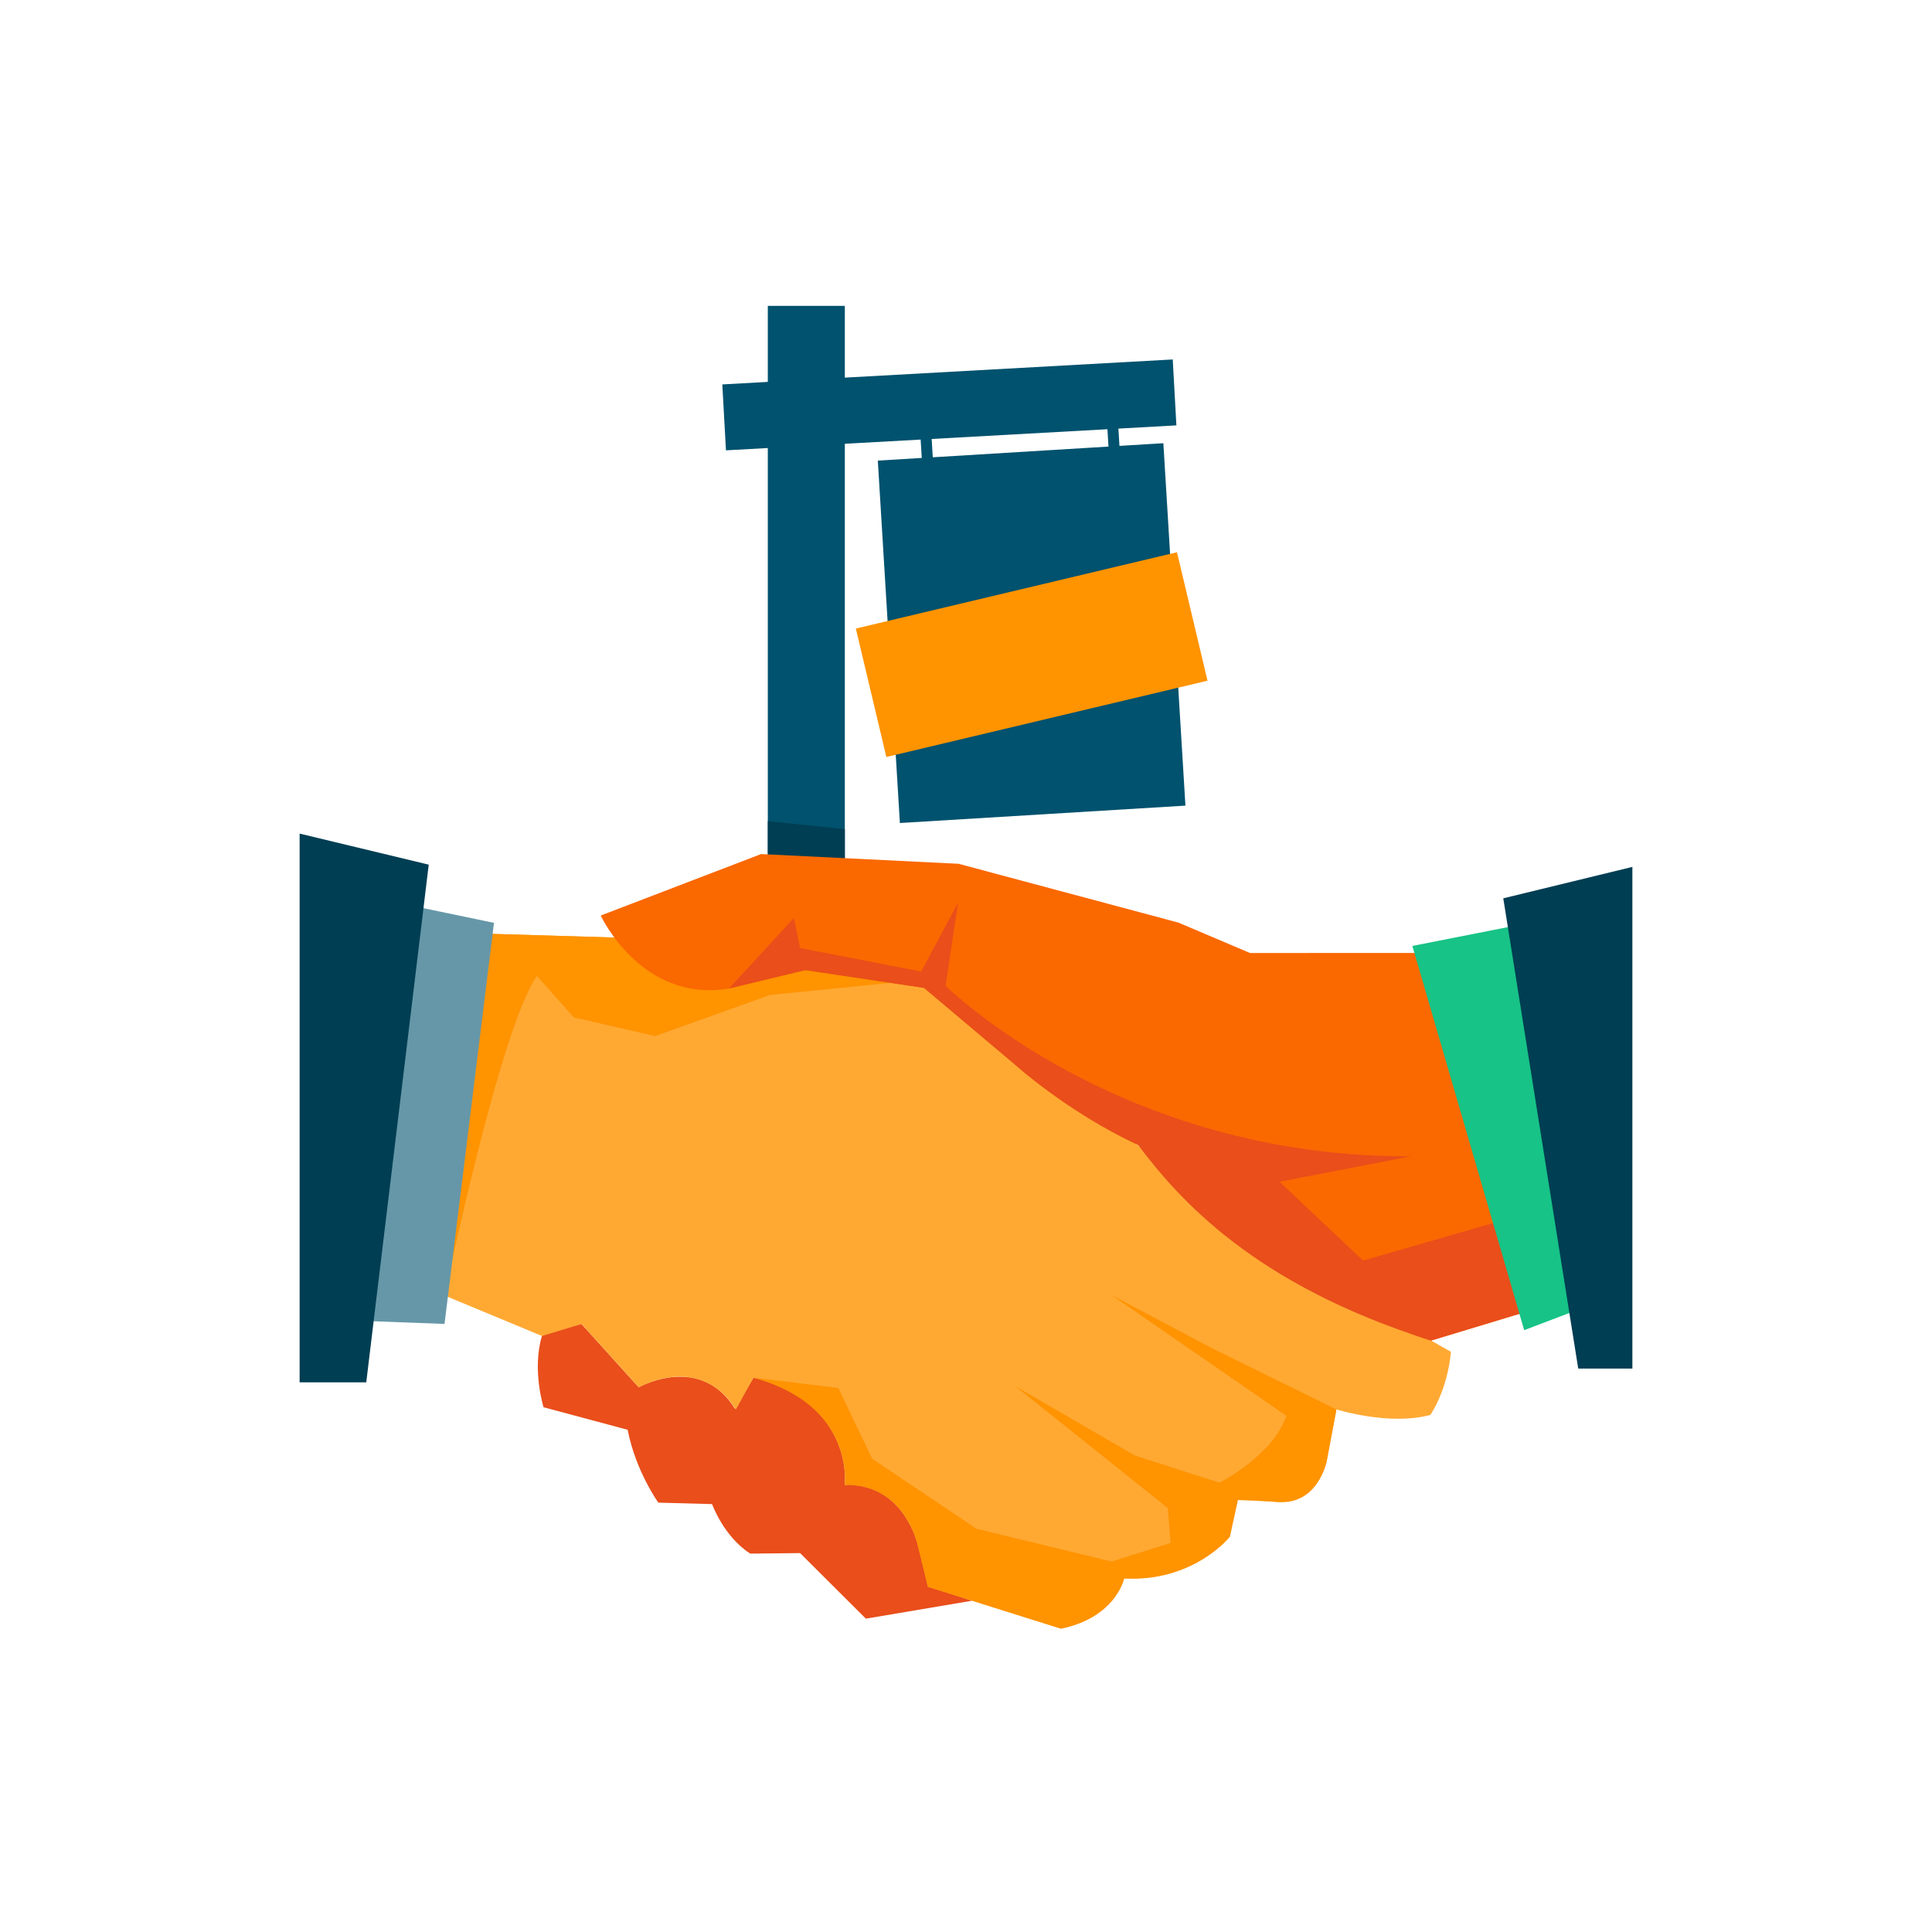
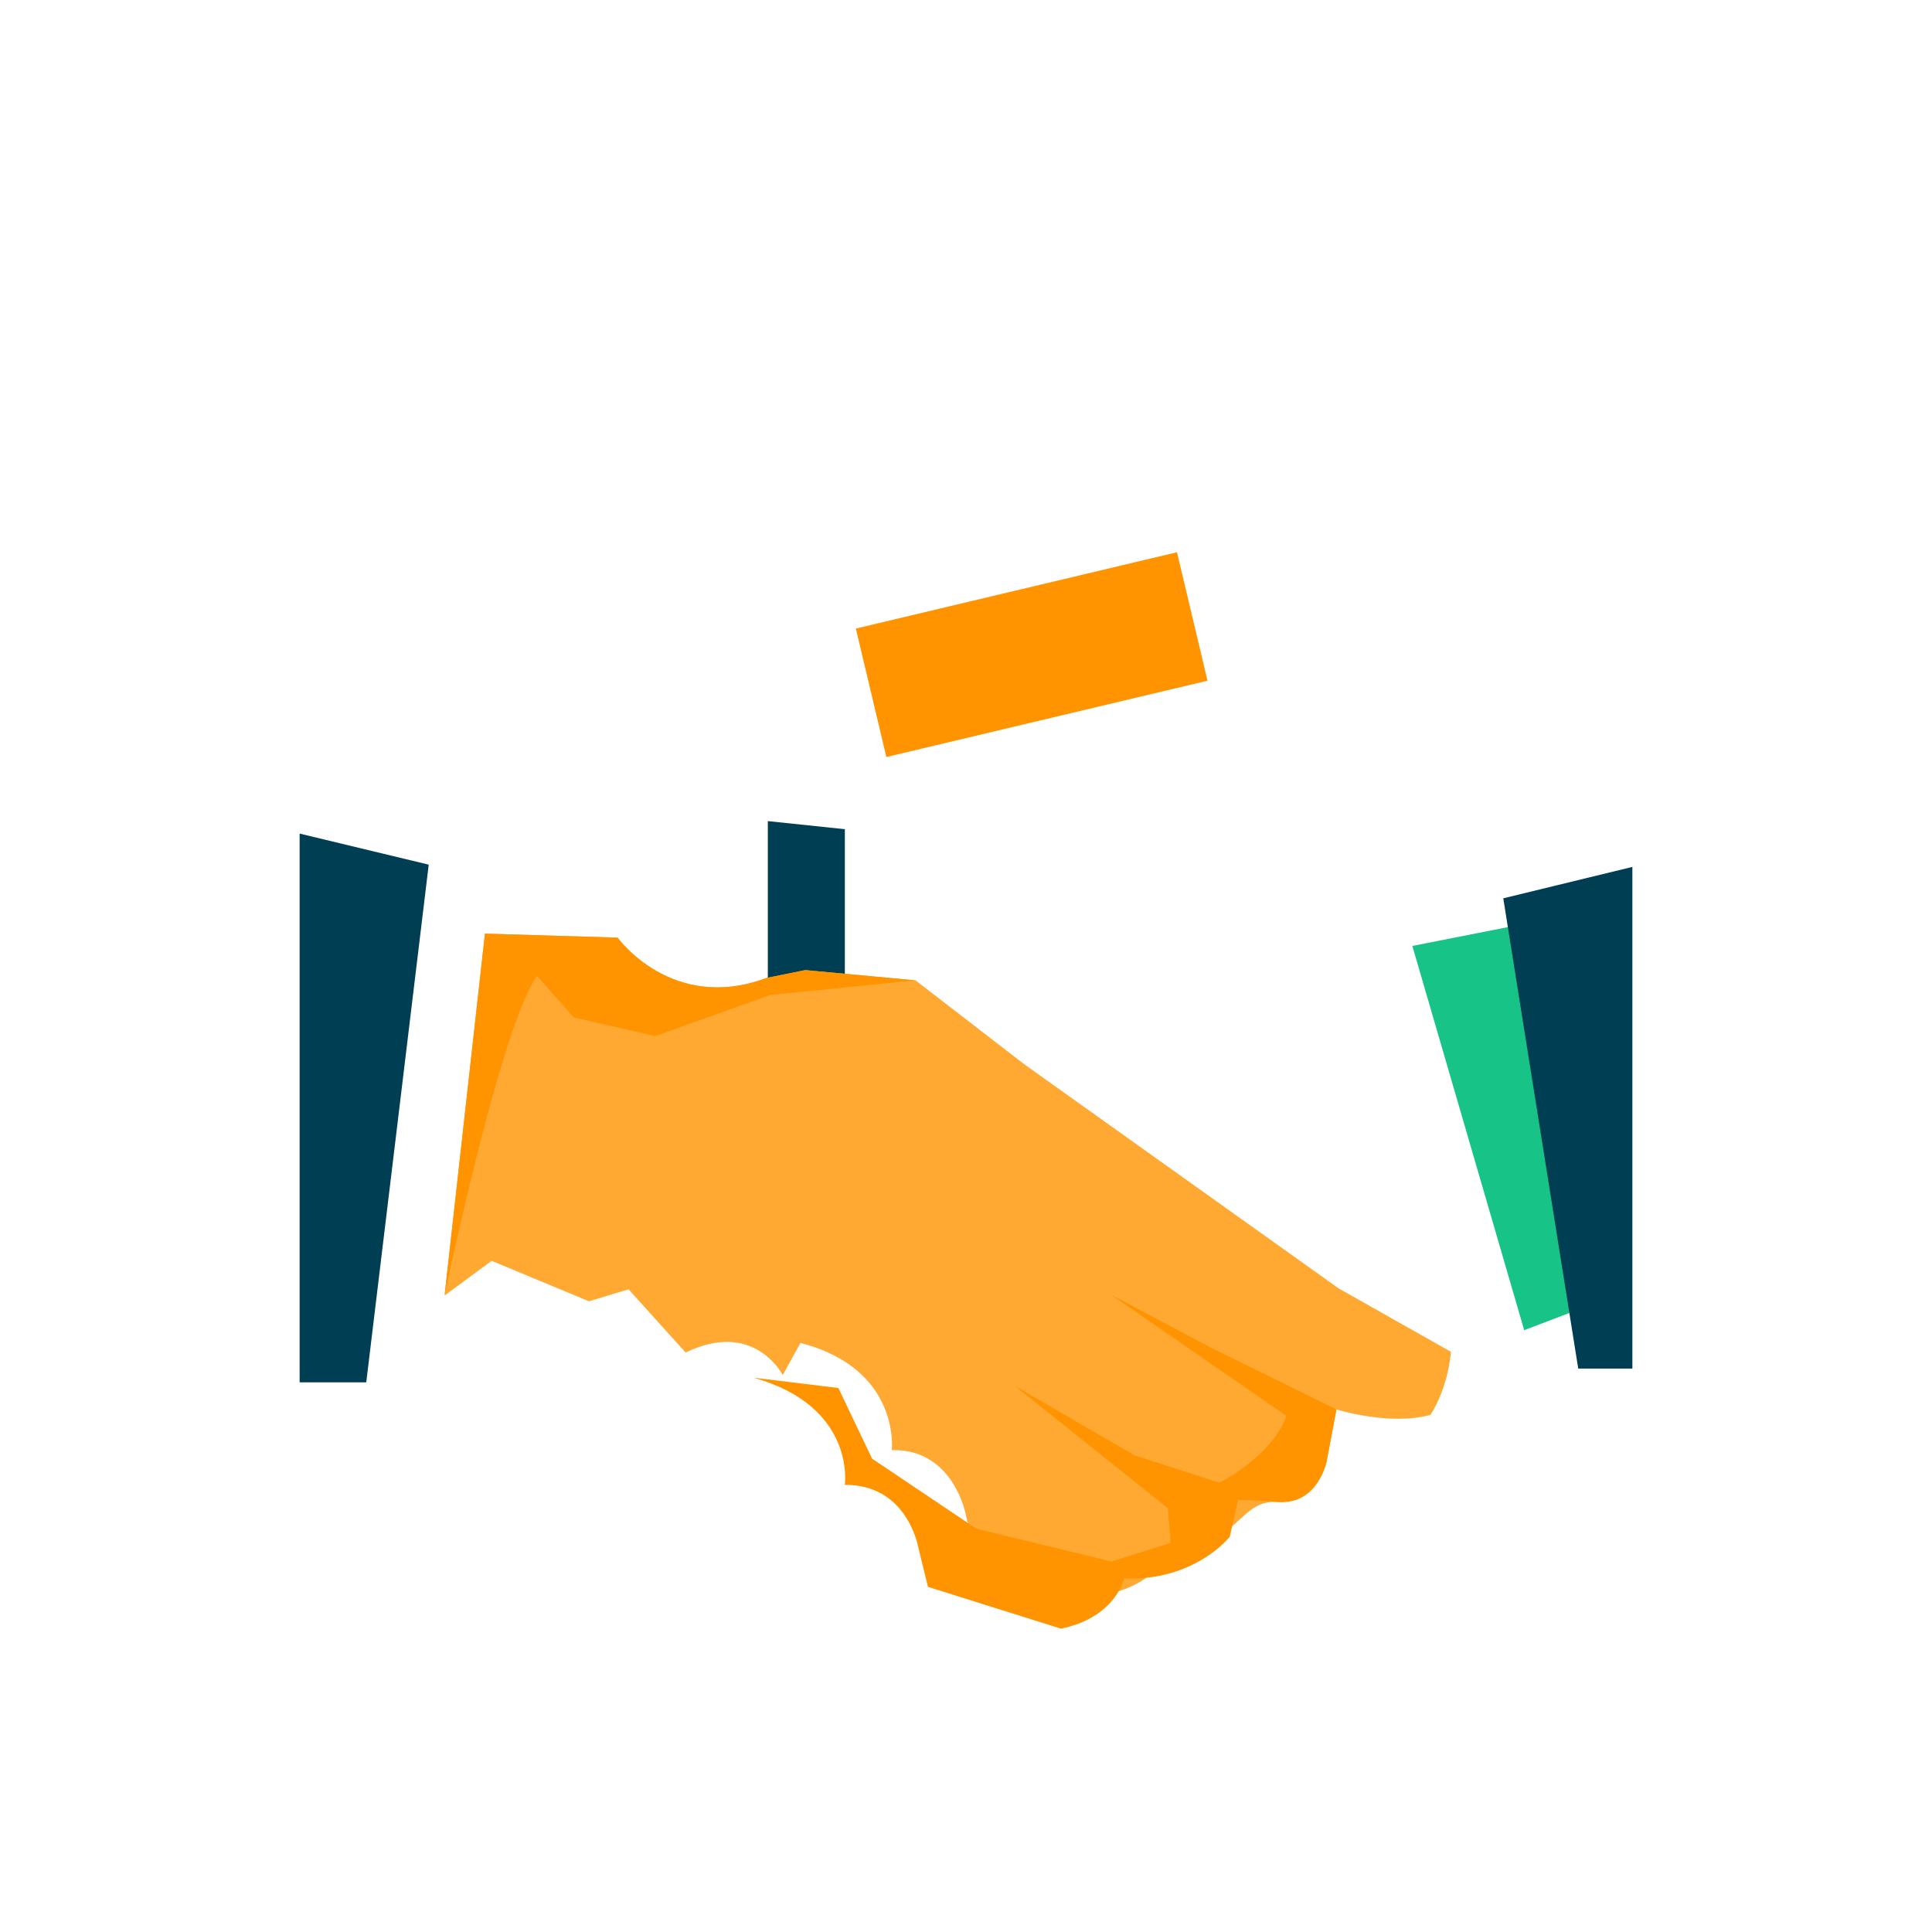
<svg xmlns="http://www.w3.org/2000/svg" viewBox="0 0 120 120">
  <defs>
    <style>.cls-1{fill:#e94e1b;}.cls-1,.cls-2,.cls-3,.cls-4,.cls-5,.cls-6,.cls-7,.cls-8,.cls-9{stroke-width:0px;}.cls-2{fill:none;}.cls-3{fill:#ff9300;}.cls-4{fill:#003e53;}.cls-5{fill:#6697a8;}.cls-6{fill:#17c386;}.cls-7{fill:#ffa933;}.cls-8{fill:#fa6800;}.cls-9{fill:#00526e;}</style>
  </defs>
  <g id="kaders">
    <rect class="cls-2" height="120" width="120" />
  </g>
  <g id="Laag_1">
-     <path class="cls-9" d="M72.26,27.529l-2.729.166-.065-1.074,3.602-.2-.227-4.094-20.367,1.129v-4.457h-4.784v4.722l-2.826.157.227,4.094,2.599-.144v35.591h4.784V27.564l4.709-.261.069,1.14-2.729.166,1.371,22.51,17.735-1.08-1.371-22.51ZM57.866,27.265l10.918-.605.066,1.078-10.914.665-.069-1.137Z" />
    <rect class="cls-3" height="8.201" transform="translate(-7.664 15.916) rotate(-13.367)" width="20.502" x="53.828" y="36.559" />
    <polygon class="cls-4" points="47.691 51 47.691 63.42 52.475 63.42 52.475 51.503 47.691 51" />
-     <path class="cls-1" d="M57.628,98.489c-.656-6.961-5.156-6.263-5.156-6.263.316-5.593-5.672-6.657-5.672-6.657l-1.156,1.92c-2.167-3.471-5.975-1.322-5.975-1.322l-3.549-3.929s-1.053-.167-2.459.743c-.63,2.085.1,4.425.1,4.425l5.225,1.401c.489,2.553,1.904,4.525,1.904,4.525l3.334.09c.909,2.258,2.38,3.075,2.38,3.075l3.093-.03,4.084,4.071,6.604-1.115-2.756-.935Z" />
-     <path class="cls-7" d="M27.615,80.468l2.507-22.478,8.24.248s3.371,4.706,9.26,2.501l2.402-.484,6.841.635,6.754,5.213,19.53,13.923,5.736,3.239,1.233.696s-.124,2.135-1.274,3.921c-2.552.694-5.835-.342-5.835-.342l-.61,3.244s-.64,2.622-3.093,2.501l-2.453-.121-.465,2.277s-2.283,2.869-6.566,2.598c0,0-.483,2.398-3.926,3.117l-8.258-2.597-.613-2.501s-.809-3.93-4.552-3.833c0,0,.571-5.041-5.672-6.657l-1.102,1.996s-1.764-3.476-6.029-1.398l-3.549-3.929-2.459.743-6.047-2.513Z" />
+     <path class="cls-7" d="M27.615,80.468l2.507-22.478,8.24.248s3.371,4.706,9.26,2.501l2.402-.484,6.841.635,6.754,5.213,19.53,13.923,5.736,3.239,1.233.696s-.124,2.135-1.274,3.921c-2.552.694-5.835-.342-5.835-.342l-.61,3.244s-.64,2.622-3.093,2.501s-2.283,2.869-6.566,2.598c0,0-.483,2.398-3.926,3.117l-8.258-2.597-.613-2.501s-.809-3.93-4.552-3.833c0,0,.571-5.041-5.672-6.657l-1.102,1.996s-1.764-3.476-6.029-1.398l-3.549-3.929-2.459.743-6.047-2.513Z" />
    <path class="cls-3" d="M56.863,60.89l-6.841-.635-2.402.484c-5.89,2.205-9.26-2.501-9.26-2.501l-8.24-.248-2.507,22.478s3.433-16.574,5.736-19.852l2.296,2.579,5.049,1.158,7.136-2.553,9.031-.91Z" />
-     <polygon class="cls-5" points="30.682 57.32 27.61 82.231 19.094 81.914 23.053 55.732 30.682 57.32" />
    <path class="cls-3" d="M75.185,83.691l-6.175-3.271,10.891,7.52c-.87,2.505-4.164,4.152-4.164,4.152l-5.263-1.695-7.446-4.322,9.508,7.596.169,2.167-3.663,1.15-8.392-2.035-6.484-4.354-2.095-4.389-5.271-.64c6.383,1.781,5.672,6.657,5.672,6.657,3.87-.033,4.552,3.833,4.552,3.833l.613,2.501,2.747.864,5.51,1.733c3.408-.693,3.926-3.117,3.926-3.117,4.422.169,6.566-2.598,6.566-2.598l.505-2.271s.91-.028,2.412.115c2.555.243,3.093-2.501,3.093-2.501l.61-3.244-7.823-3.85Z" />
-     <path class="cls-8" d="M37.313,56.867s2.519,5.443,7.968,4.53l4.742-1.142,7.37,1.105,5.703,4.808s7.176,6.512,14.776,6.91l-4.392.453s10.765,8.544,15.404,9.734l5.757-1.742-1.618-5.637-4.792-16.696-10.591.003-4.445-1.888-13.658-3.654-12.263-.604-9.961,3.818Z" />
-     <path class="cls-1" d="M94.64,81.524l-1.618-5.637-8.357,2.411-5.195-4.897,8.143-1.579c-18.13.081-28.883-10.591-28.883-10.591l.773-5.155-2.287,4.269-7.523-1.458-.379-1.869-4.033,4.378,4.742-1.142,7.37,1.105,5.703,4.808s3.203,2.896,7.589,4.944c2.526,3.351,7.185,8.683,18.199,12.153l5.757-1.742Z" />
    <polygon class="cls-6" points="87.724 58.754 94.67 82.619 100.31 80.473 98.203 56.688 87.724 58.754" />
    <polygon class="cls-4" points="93.371 55.796 98.027 85.006 101.39 85.006 101.39 53.845 93.371 55.796" />
    <polygon class="cls-4" points="18.61 51.776 26.629 53.705 22.749 85.858 18.61 85.858 18.61 51.776" />
  </g>
</svg>